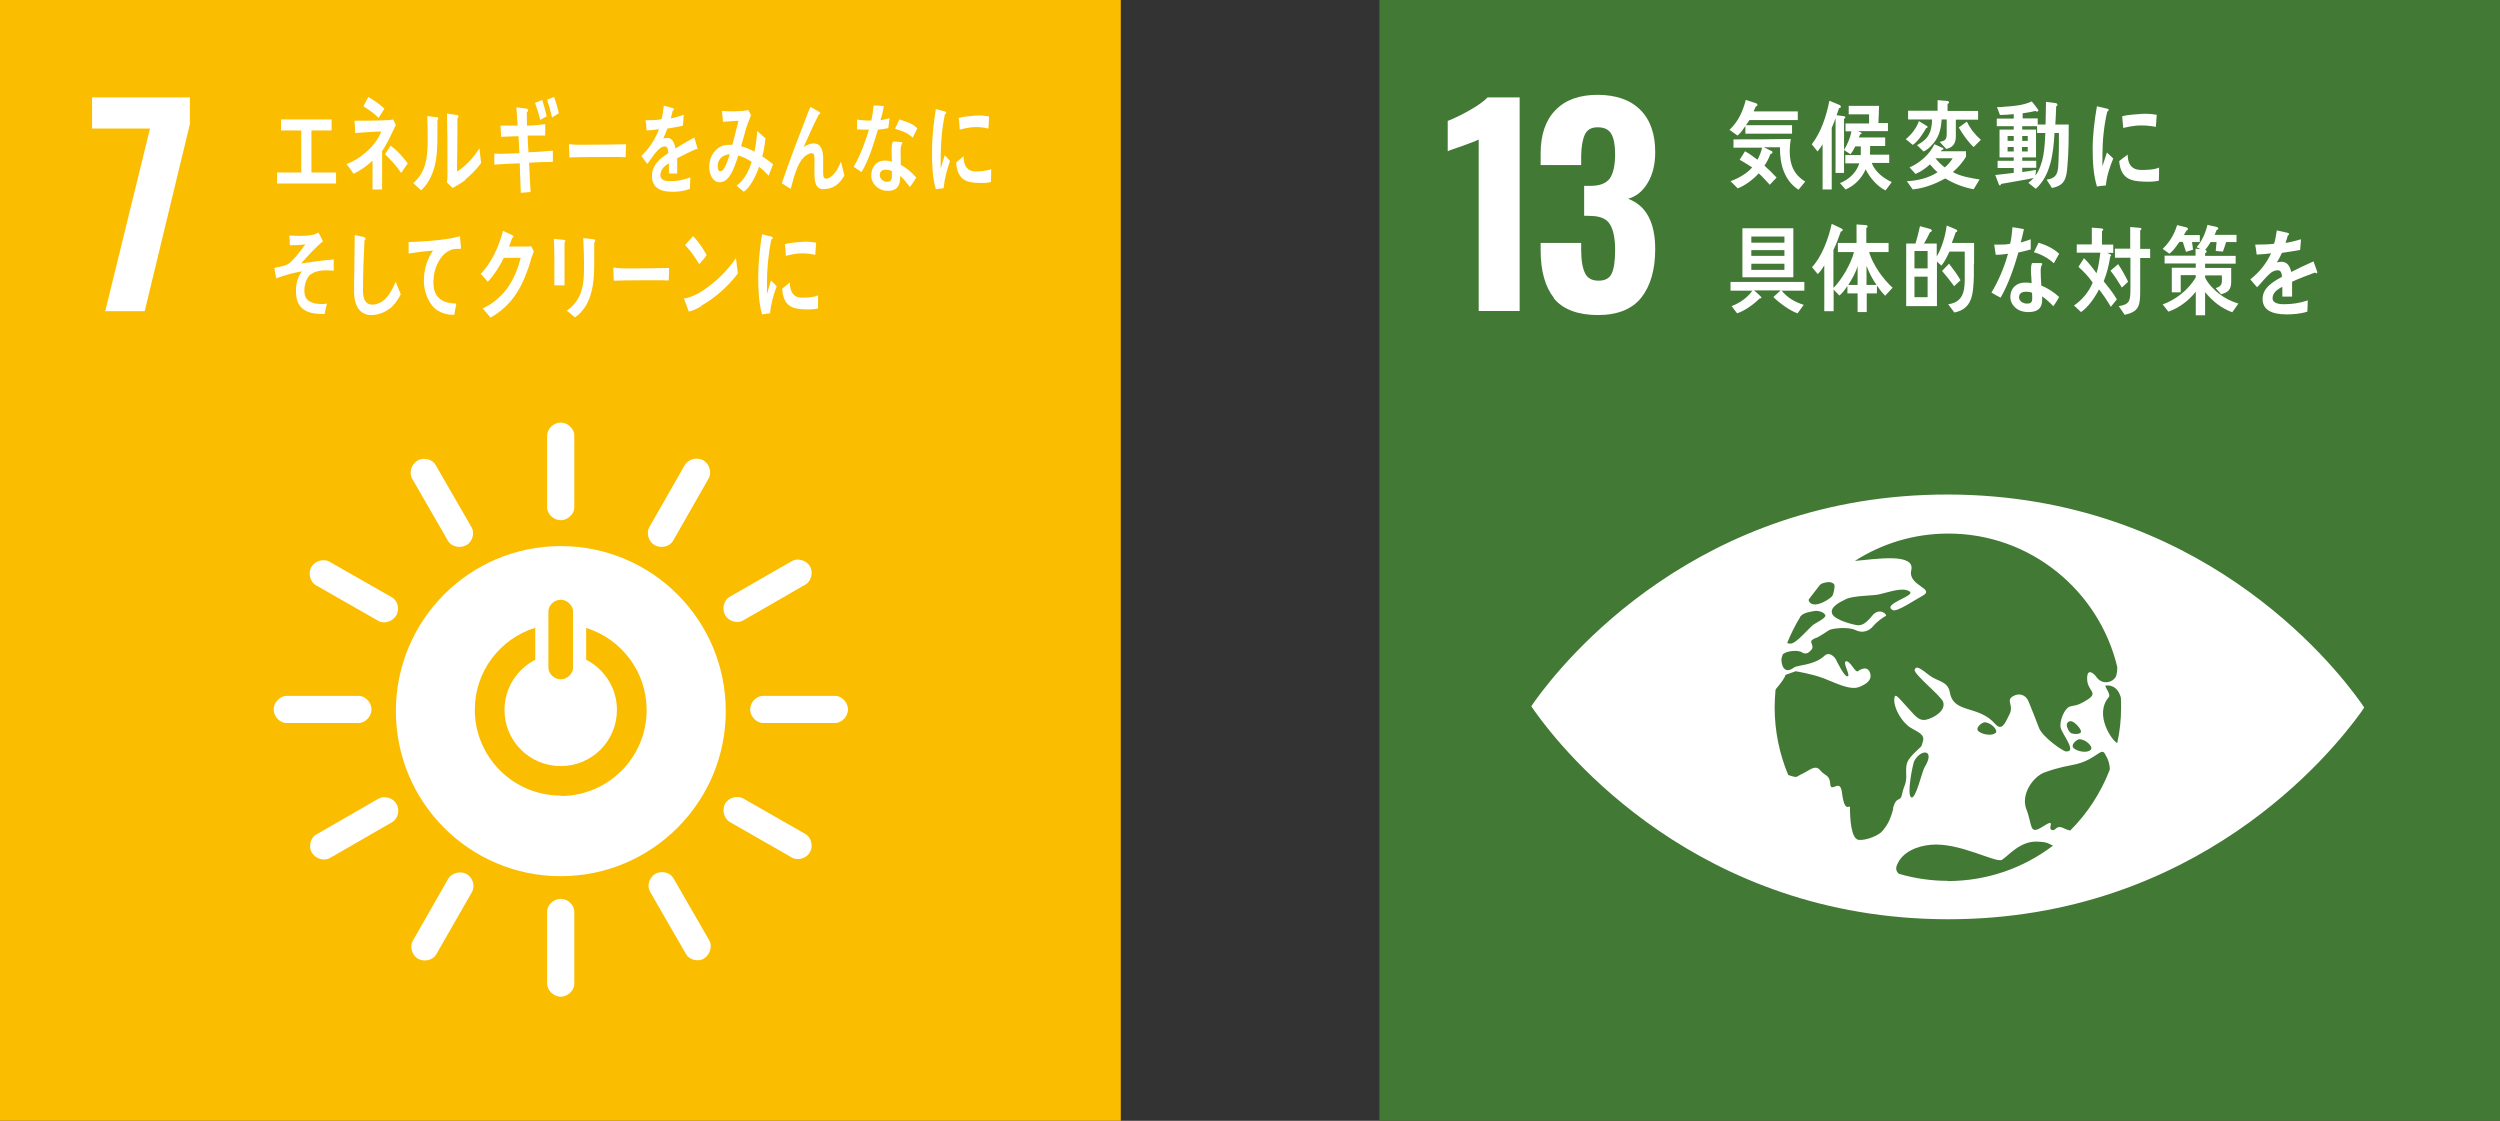
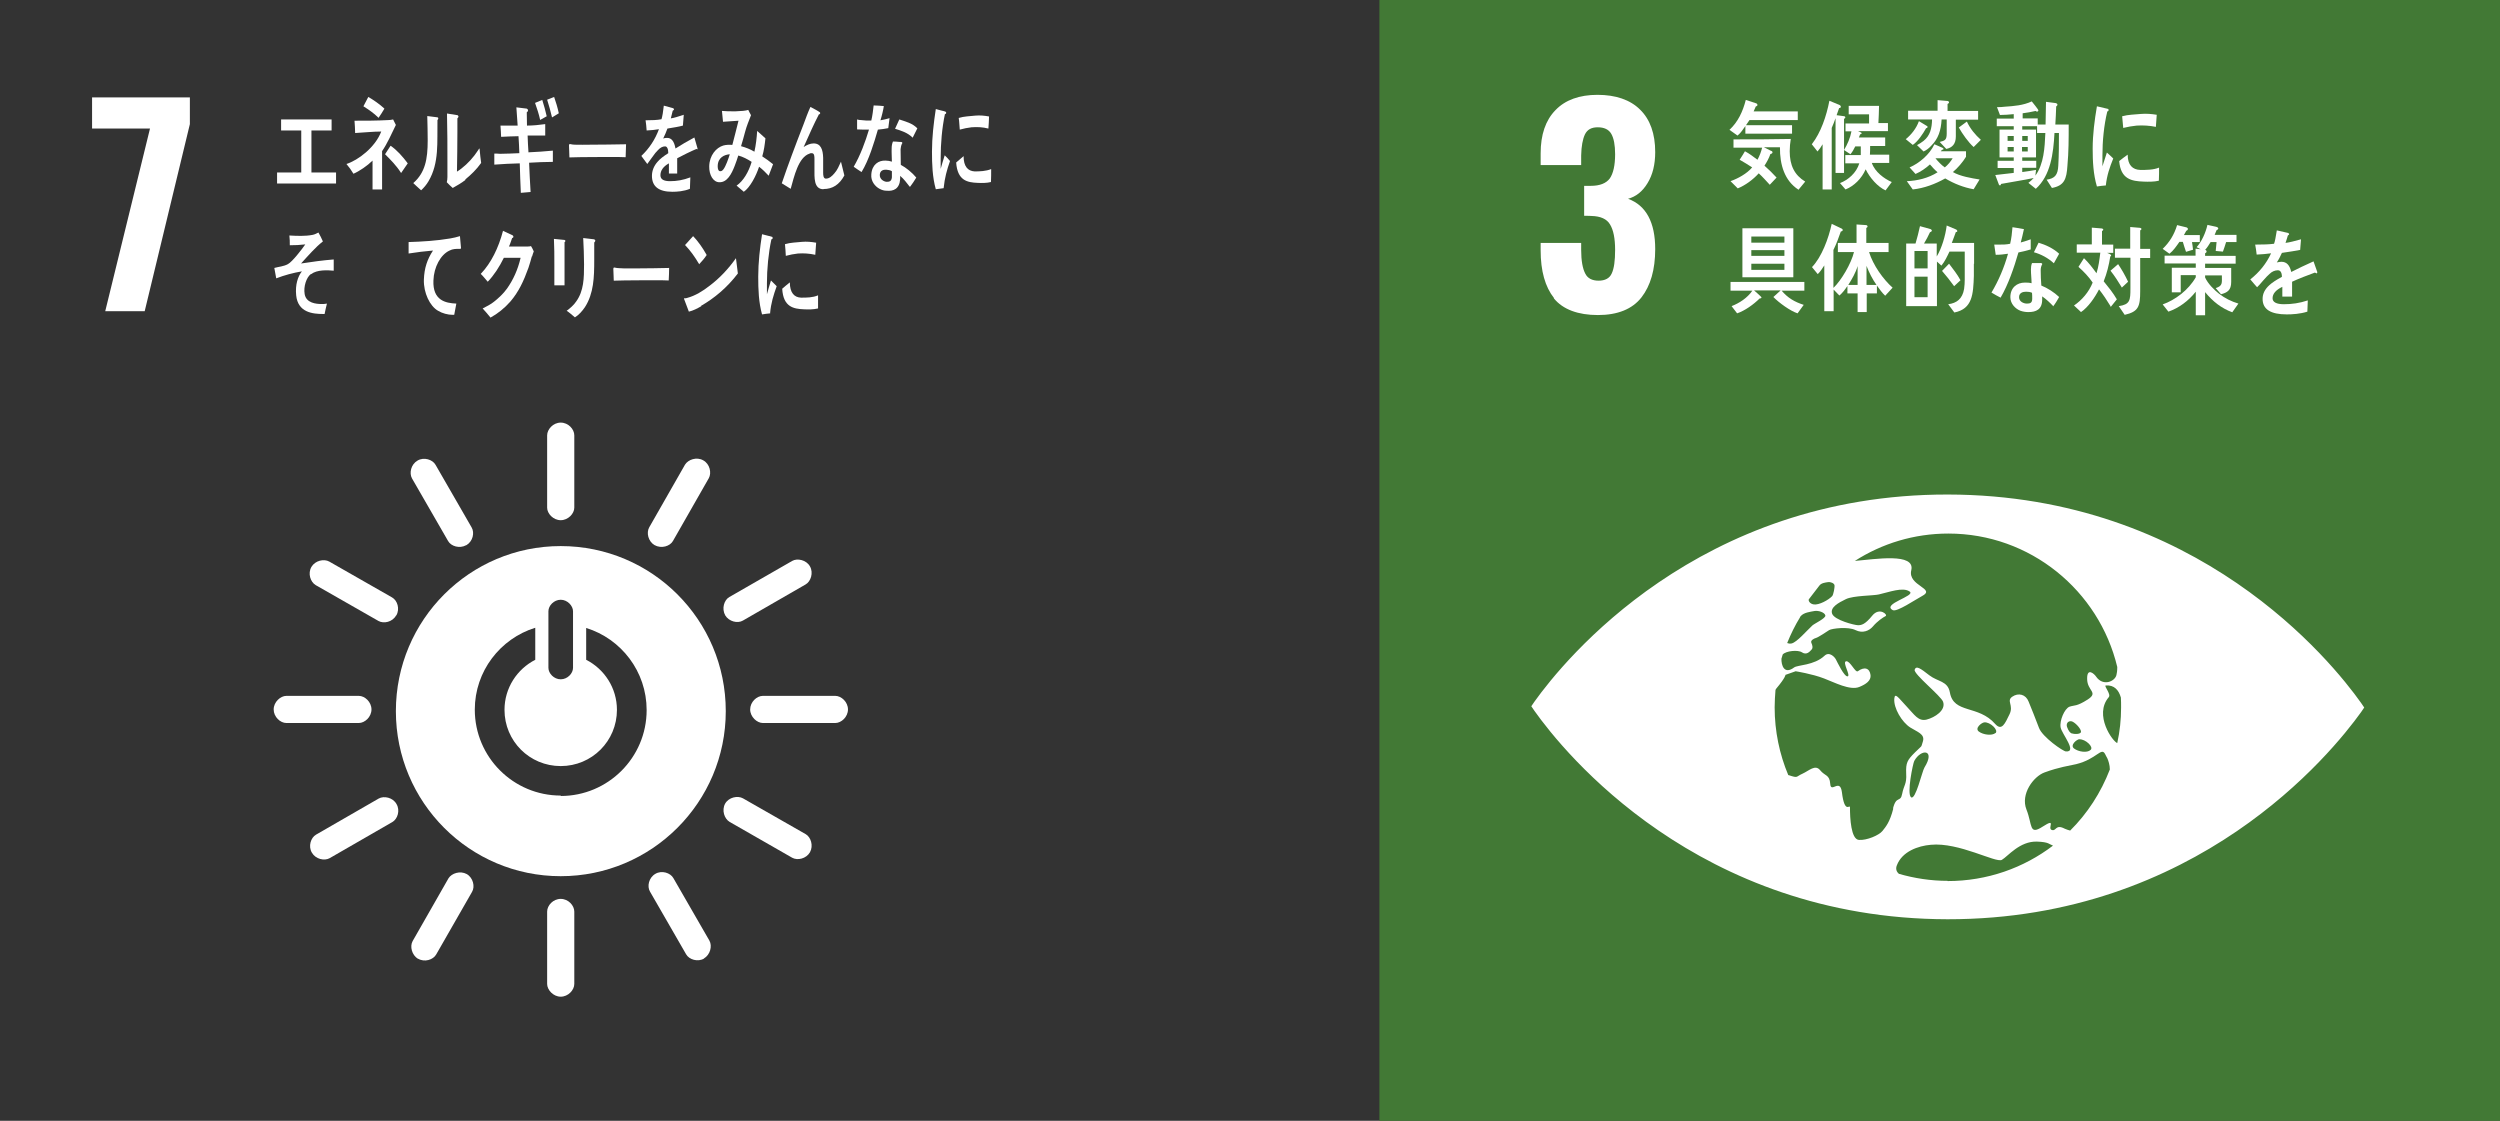
<svg xmlns="http://www.w3.org/2000/svg" id="b" data-name="レイヤー 2" width="117.84" height="52.83" viewBox="0 0 117.84 52.83">
  <rect x="0" y="0" width="117.84" height="52.83" fill="#333333" stroke="none" />
  <defs>
    <style>
      .d {
        fill: #fff;
      }

      .e {
        fill: #427935;
      }

      .f {
        fill: #fabd00;
      }
    </style>
  </defs>
  <g id="c" data-name="製作中">
    <g>
      <g>
-         <rect class="f" width="52.83" height="52.83" />
        <polygon class="d" points="7.07 6.06 4.34 6.06 4.34 4.59 8.95 4.59 8.95 5.85 6.82 14.67 4.96 14.67 7.07 6.06" />
        <path class="d" d="m26.43,25.74c-4.29,0-7.77,3.48-7.77,7.78s3.48,7.78,7.77,7.78,7.78-3.48,7.78-7.78-3.48-7.78-7.78-7.78m-.58,3.07c0-.26.26-.54.58-.54s.58.29.58.54v2.67c0,.26-.26.54-.58.54s-.58-.28-.58-.54v-2.67Zm.58,8.69c-2.23,0-4.05-1.81-4.05-4.05,0-1.81,1.2-3.35,2.85-3.86v1.51c-.86.44-1.45,1.33-1.45,2.36,0,1.47,1.18,2.65,2.65,2.65s2.65-1.18,2.65-2.65c0-1.03-.59-1.92-1.45-2.36v-1.5c1.65.51,2.85,2.05,2.85,3.87,0,2.24-1.82,4.05-4.05,4.05" />
        <path class="d" d="m17.51,33.44c0-.35-.31-.64-.6-.64h-3.41c-.28,0-.6.29-.6.64s.31.64.6.64h3.41c.29,0,.6-.29.6-.64" />
        <path class="d" d="m39.97,33.44c0-.35-.31-.64-.6-.64h-3.41c-.29,0-.6.29-.6.64s.32.64.6.64h3.41c.29,0,.6-.29.6-.64" />
        <path class="d" d="m26.43,46.98c.35,0,.64-.31.64-.6v-3.41c0-.29-.28-.6-.64-.6s-.64.31-.64.6v3.41c0,.28.29.6.64.6" />
        <path class="d" d="m38.18,40.17c.17-.31.04-.71-.2-.85l-2.96-1.69c-.25-.14-.67-.05-.84.25-.17.31-.04.71.21.86l2.95,1.69c.25.14.66.05.84-.26" />
        <path class="d" d="m19.71,45.19c.3.18.71.05.85-.2l1.69-2.95c.15-.25.05-.67-.25-.84-.31-.17-.71-.04-.86.2l-1.69,2.96c-.14.25-.04.66.26.84" />
        <path class="d" d="m33.18,45.18c.3-.18.4-.59.26-.84l-1.7-2.95c-.14-.25-.55-.38-.85-.2-.31.18-.4.59-.25.84l1.7,2.95c.14.25.55.38.85.2" />
        <path class="d" d="m14.7,40.19c.18.31.59.4.84.26l2.95-1.7c.25-.14.38-.55.2-.85-.17-.31-.59-.4-.84-.26l-2.95,1.7c-.25.14-.38.55-.2.85" />
        <path class="d" d="m26.43,24.52c.35,0,.64-.31.64-.59v-3.41c0-.29-.28-.6-.64-.6s-.64.32-.64.6v3.41c0,.28.29.59.64.59" />
        <path class="d" d="m18.68,29.01c.18-.31.05-.71-.2-.85l-2.96-1.69c-.25-.14-.66-.05-.84.25-.18.31-.05.71.2.86l2.96,1.69c.25.14.66.05.83-.26" />
        <path class="d" d="m30.87,25.7c.3.17.71.05.85-.2l1.69-2.96c.14-.25.05-.67-.26-.84-.31-.18-.71-.04-.86.2l-1.69,2.96c-.14.25-.05.66.26.84" />
        <path class="d" d="m21.98,25.7c.31-.18.4-.59.25-.84l-1.7-2.95c-.14-.25-.55-.38-.85-.2-.31.18-.4.59-.26.84l1.7,2.95c.14.25.54.37.85.2" />
        <path class="d" d="m34.18,29c.18.3.59.4.84.25l2.95-1.7c.25-.14.38-.55.21-.85-.17-.31-.6-.4-.84-.26l-2.96,1.7c-.25.14-.37.55-.2.85" />
        <polygon class="d" points="13.06 8.65 13.06 8.13 14.2 8.13 14.2 6.15 13.25 6.15 13.25 5.63 15.63 5.63 15.63 6.15 14.68 6.15 14.68 8.13 15.84 8.13 15.84 8.65 13.06 8.65" />
        <path class="d" d="m18.01,7.13v.55c0,.42,0,.83,0,1.25h-.45c0-.45,0-.9,0-1.36-.24.24-.62.5-.9.62-.1-.17-.21-.32-.33-.46.56-.18,1.36-.79,1.64-1.53-.41,0-.82.05-1.23.07,0-.2-.02-.39-.03-.58.53,0,1.06,0,1.59-.03.07,0,.15-.01.23-.03l.13.26c-.21.43-.4.87-.66,1.25m-.16-1.59c-.22-.22-.46-.38-.71-.54.08-.15.15-.29.23-.44.26.15.52.33.76.55-.09.15-.18.3-.28.44m1.07,2.6c-.22-.35-.49-.62-.76-.89l.26-.4c.29.19.58.52.81.83l-.31.45Z" />
        <path class="d" d="m20.62,5.65c-.02,1.05.09,2.02-.42,2.89-.1.17-.22.31-.35.43-.11-.1-.29-.26-.37-.34.56-.49.68-1.12.68-2.01,0-.38-.01-.77-.02-1.15l.48.06s.04.01.04.05c0,.03-.02.06-.04.08m1.32,2.82c-.19.15-.39.26-.6.38-.1-.09-.19-.17-.28-.27.02-.08.03-.16.03-.25v-.62c0-.79,0-1.58-.02-2.37l.5.08s.04.03.04.06c0,.04-.03.07-.05.09,0,.22,0,.43,0,.65,0,.62-.01,1.25-.02,1.86.28-.17.6-.47.82-.76.07-.09.14-.2.21-.3,0,0,.01-.03.02-.03.02,0,.02.05.02.06.02.21.04.42.07.62-.22.31-.48.56-.75.78" />
        <path class="d" d="m24.94,7.67c.02.46.04.92.07,1.38-.15.02-.31.02-.46.04-.02-.47-.04-.93-.05-1.39-.41.01-.8.03-1.2.06,0-.17,0-.35,0-.52.09,0,.18,0,.27.01.3,0,.61-.02.91-.03-.01-.27-.02-.53-.04-.8-.27,0-.54.02-.82.03,0-.17-.02-.35-.03-.53.27,0,.54,0,.81,0-.02-.29-.04-.57-.06-.86l.49.06s.06.03.06.08c0,.04-.03.08-.06.09,0,.21.01.42.01.63.29,0,.57-.03.86-.07,0,.18,0,.36,0,.54-.28,0-.56,0-.83,0,.01.26.02.53.04.79.38-.02.77-.04,1.15-.08,0,.18,0,.36,0,.53-.37,0-.75.02-1.12.04m.52-2.02c-.06-.28-.15-.54-.24-.8l.34-.14c.08.25.15.51.21.77l-.32.18Zm.56-.12c-.07-.28-.14-.56-.23-.83l.33-.13c.09.26.16.49.22.77l-.31.19Z" />
        <path class="d" d="m29.48,7.41c-.22-.01-.39-.01-.57-.01-.2,0-1.59,0-2.07.02,0-.19-.02-.42-.02-.56,0-.07.03-.07.05-.07.06.02.19.03.22.03.23.01.48,0,.75,0,.56,0,1.05-.01,1.67-.02-.01.18-.01.42-.02.61" />
        <path class="d" d="m32.88,7.04s-.03,0-.05-.02c-.24.1-.69.32-.91.44v.72h-.39c0-.07,0-.14,0-.22v-.26c-.27.15-.4.34-.4.56,0,.19.15.28.45.28.32,0,.62-.05.96-.18l-.02.54c-.29.12-.61.14-.83.14-.64,0-.96-.25-.96-.75,0-.24.09-.47.27-.67.11-.13.28-.26.5-.4,0-.21-.06-.32-.15-.32-.12,0-.23.06-.34.18-.07.07-.16.17-.26.32-.12.16-.2.28-.24.33-.06-.08-.15-.21-.28-.38.37-.35.65-.77.83-1.26-.17.03-.37.05-.58.06-.01-.18-.03-.34-.05-.48.3,0,.56-.01.75-.05.04-.13.08-.35.11-.64l.44.12s.04.03.04.05c0,.03-.02.05-.06.07-.02.08-.05.2-.09.36.15-.02.37-.09.61-.17l-.04.51c-.18.05-.42.09-.73.14-.05.14-.12.31-.2.47.08-.03.15-.03.19-.03.2,0,.33.16.39.5.26-.17.56-.34.89-.52l.15.52s0,.06-.04.06" />
        <path class="d" d="m36.23,8.28c-.14-.15-.29-.3-.45-.42-.14.43-.42.97-.72,1.18l-.34-.29c.32-.22.57-.65.71-1.12-.2-.13-.41-.24-.63-.3-.05.17-.11.33-.17.49-.15.39-.36.78-.72.77-.29,0-.49-.34-.48-.75.01-.52.33-.88.66-.98.14-.04.29-.04.43-.03.08-.33.21-.79.29-1.14l-.73.05-.05-.51h.04c.25.03.98.03,1.2-.05.04.09.09.17.13.25-.11.29-.2.49-.28.79-.06.22-.12.45-.19.67.22.06.43.14.63.26.07-.31.11-.65.13-.98.13.12.26.23.39.35-.03.29-.07.58-.15.85.17.11.34.23.51.37-.07.18-.14.37-.21.55m-2.4-.45c0,.12.03.23.12.23.07,0,.1-.03.15-.09.11-.14.24-.51.3-.71-.25.02-.57.15-.57.57" />
        <path class="d" d="m38.82,8.92c-.47,0-.43-.55-.43-.99v-.43c0-.13,0-.28-.13-.28-.04,0-.07,0-.1.02-.53.17-.73,1.09-.89,1.66-.14-.09-.28-.17-.42-.26.15-.45.31-.88.47-1.32.18-.49.37-.98.56-1.47.1-.27.2-.55.32-.81.13.07.33.17.44.25.01.01.02.02.02.04,0,.04-.03.06-.06.06-.24.46-.45.94-.66,1.41-.02.05-.04.09-.06.13.14-.09.3-.17.47-.17.34,0,.44.29.45.68,0,.24,0,.47,0,.7,0,.12.01.28.13.28.16,0,.29-.12.4-.25.15-.17.21-.34.31-.55.05.22.11.43.16.65-.24.44-.56.64-.98.64" />
        <path class="d" d="m41.87,6.04c-.17.03-.32.06-.49.07-.18.62-.42,1.43-.77,2-.12-.08-.25-.16-.37-.25.31-.53.55-1.18.72-1.75-.18,0-.39,0-.56-.01,0-.16,0-.31,0-.47.06.02.12.03.19.03.16.02.31.03.48.02.06-.26.08-.45.11-.71.18,0,.35.02.48.03-.02.16-.1.49-.16.67.14-.02.28-.06.43-.1-.02.15-.04.31-.06.47m1.01,2.76c-.14-.18-.28-.37-.45-.51,0,.05,0,.1,0,.15-.03.47-.32.58-.64.55-.11,0-.22-.03-.33-.09-.21-.11-.42-.36-.39-.68.03-.46.34-.67.68-.65.1,0,.2.02.29.05,0-.22-.02-.43-.01-.64,0-.11.02-.21.06-.31.11,0,.21.01.32.02.02,0,.12-.01.12.04,0,0,0,.01,0,.02-.05.08-.07.18-.08.28,0,.24.01.49.01.74.25.13.54.37.73.6-.09.15-.19.3-.29.43m-.86-.73c-.08-.05-.16-.06-.25-.07-.13-.01-.31.02-.32.24-.01.21.19.32.32.33.13,0,.23-.02.25-.21,0-.1,0-.19,0-.29m.98-1.58c-.24-.24-.54-.33-.83-.42l.2-.44c.29.1.61.17.85.42l-.22.44Z" />
-         <path class="d" d="m18.37,14.54c-.26.21-.58.31-.88.31-.47,0-.77-.36-.8-1.01,0-.08,0-.17,0-.26,0-.24,0-.49.01-.74,0-.59.02-1.18.02-1.76.11.02.21.04.32.07.04,0,.09.01.13.03.03.01.06.03.06.07s-.03.07-.05.08c-.04.79-.07,1.59-.07,2.38,0,.4.13.65.44.65.14,0,.29-.05.43-.13.3-.18.51-.56.67-.95l.24.59c-.12.25-.32.52-.51.68" />
        <path class="d" d="m21.68,11.73s-.03,0-.04,0c-.15,0-.3,0-.45.08-.42.19-.74.78-.76,1.41-.04.94.57,1.07,1.08,1.09-.03.17-.07.36-.1.53-.02,0-.05,0-.07,0-.23,0-.49-.07-.69-.19-.39-.22-.69-.85-.67-1.47.02-.55.16-.96.43-1.37-.38.03-.77.08-1.15.14,0-.18,0-.36,0-.54.65-.02,1.31-.06,1.96-.17.16-.03.31-.06.46-.11.01.07.05.52.05.56,0,.04-.03.04-.05.04" />
        <path class="d" d="m25.07,12.08c-.05.18-.1.37-.16.54-.23.64-.46,1.13-.85,1.59-.28.32-.61.58-.94.76-.12-.15-.24-.29-.37-.43.19-.1.38-.19.55-.33.21-.17.42-.36.6-.61.29-.41.51-.89.64-1.45h-.79c-.21.43-.47.83-.76,1.13-.11-.12-.21-.26-.33-.37.49-.51.84-1.23,1.05-2.03l.45.21s.04.03.04.07c0,.04-.04.06-.06.06-.05.13-.09.28-.15.4.29,0,.57,0,.86,0,.06,0,.12,0,.18-.02.05.08.09.16.13.25-.03.08-.06.16-.08.24" />
        <path class="d" d="m26.61,11.43v.19c0,.61,0,1.22,0,1.83h-.48c0-.11,0-.23,0-.33v-.67c0-.4,0-.8-.02-1.19l.5.05s.04.02.04.04c0,.04-.03.07-.06.09m1.42,0c0,.27,0,.55,0,.82,0,.8-.02,1.57-.44,2.22-.13.19-.28.36-.47.48-.12-.1-.26-.23-.39-.31.15-.11.33-.26.45-.44.36-.5.37-1.1.37-1.75,0-.42-.02-.83-.04-1.24l.51.06s.06.02.06.06-.03.07-.05.09" />
        <path class="d" d="m31.51,13.22c-.21-.01-.39-.01-.56-.01-.2,0-1.55,0-2.02.02,0-.18-.02-.41-.02-.55,0-.07.03-.07.05-.07.07.02.19.03.22.03.23.02.68.01.95.01.55,0,.8-.01,1.41-.02,0,.18-.01.41-.02.59" />
        <path class="d" d="m33.06,14.43c-.19.11-.38.21-.59.26-.02-.06-.23-.61-.23-.61,0-.02.01-.02.02-.02.05,0,.1,0,.14-.02.37-.1.73-.32,1.06-.58.45-.34.87-.78,1.23-1.29.03.24.06.48.09.72-.51.67-1.1,1.16-1.74,1.53m-.08-1.96c-.2-.34-.41-.64-.67-.91.13-.14.25-.28.38-.42.24.25.45.55.64.89-.11.17-.23.3-.36.44" />
        <path class="d" d="m36.31,14.77c-.13.01-.26.03-.39.05-.16-.57-.18-1.18-.18-1.78,0-.67.08-1.35.18-2l.31.08s.11.02.15.04c.02,0,.04.02.04.06s-.03.06-.06.06c-.14.66-.21,1.4-.21,2.08,0,.17,0,.34,0,.51.06-.21.12-.43.19-.65.09.09.18.18.27.27-.15.42-.27.8-.31,1.27m2.25-.22c-.2.05-.45.05-.65.04-.5-.02-.98-.11-1.03-.97.12-.1.24-.21.36-.3,0,.49.21.71.53.72.26,0,.55,0,.8-.11,0,.2,0,.41,0,.62m-.13-2.53c-.28-.06-.54-.08-.82-.06-.19.02-.38.06-.57.11-.01-.17-.02-.38-.04-.55.26-.08.53-.08.8-.11.22-.02.44,0,.67.04-.01.19-.03.38-.04.56" />
        <path class="d" d="m44.48,8.87c-.12.02-.25.03-.37.05-.16-.57-.18-1.18-.18-1.78,0-.67.08-1.34.18-2l.3.08s.11.02.15.04c.02.01.04.03.04.06s-.03.06-.06.06c-.14.66-.2,1.4-.2,2.07,0,.17,0,.34,0,.51.06-.21.12-.43.19-.64.09.09.18.18.25.27-.15.42-.25.8-.3,1.27m2.23-.28c-.19.05-.44.05-.63.04-.49-.02-.95-.11-1.01-.96.12-.1.23-.2.35-.3,0,.49.2.7.52.72.25,0,.53-.01.78-.11,0,.2,0,.41-.01.61m-.12-2.52c-.27-.07-.53-.08-.8-.06-.18.02-.37.06-.55.11-.02-.17-.02-.38-.05-.55.26-.08.52-.08.78-.11.22-.02.43,0,.65.04,0,.19-.02.38-.03.56" />
        <path class="d" d="m14.65,12.92c-.21.16-.35.59-.29.94.07.43.55.47.8.47.08,0,.16,0,.25-.02-.04.17-.08.33-.11.49h-.07c-.49,0-1.19-.07-1.27-.88-.05-.5.08-.89.27-1.13-.41.07-.82.18-1.21.33-.03-.16-.06-.33-.09-.49.21-.06.44-.07.64-.18.21-.11.66-.7.82-.93-.24.03-.49.04-.73.04,0-.15,0-.31-.02-.46.36.02.74.04,1.1-.03.1-.02.19-.07.27-.11.08.14.15.28.21.42-.36.28-.71.69-1.03,1.04.51-.08,1.03-.15,1.54-.19,0,.17,0,.35,0,.53-.3-.03-.79-.05-1.06.16" />
      </g>
      <g>
        <rect class="e" x="65.02" width="52.83" height="52.83" />
-         <path class="d" d="m69.69,6.58c-.09.05-.35.15-.79.31-.35.12-.57.19-.66.24v-1.43c.28-.11.62-.27,1.03-.5.4-.23.68-.43.85-.61h1.51v10.07h-1.93V6.58Z" />
        <path class="d" d="m73.25,14.05c-.42-.53-.63-1.28-.63-2.25v-.35h1.91v.33c0,.51.07.88.19,1.11.11.23.33.34.63.34s.52-.11.62-.34c.11-.23.16-.6.16-1.11,0-.54-.08-.94-.24-1.2-.15-.26-.45-.39-.87-.4-.02,0-.14-.01-.35-.01v-1.41h.31c.43,0,.73-.12.9-.35.16-.23.25-.61.25-1.14,0-.43-.06-.75-.18-.96-.12-.21-.34-.31-.64-.31s-.49.11-.6.33c-.11.23-.17.56-.18,1v.45h-1.91v-.55c0-.88.23-1.56.7-2.04.46-.48,1.13-.72,1.98-.72s1.54.23,2.01.7c.47.46.71,1.13.71,2,0,.58-.12,1.07-.36,1.46-.24.4-.55.64-.92.74.85.31,1.28,1.11,1.28,2.37,0,.97-.22,1.73-.65,2.28-.43.55-1.12.83-2.05.83s-1.65-.26-2.08-.79" />
        <path class="d" d="m111.29,33.13c-1.39-1.96-7.71-9.8-19.47-9.82-11.76-.02-18.09,7.8-19.49,9.76-.06.08-.11.16-.15.22.04.06.09.13.15.22,1.39,1.96,7.71,9.8,19.47,9.82,11.75.01,18.09-7.81,19.49-9.76.06-.08.11-.16.15-.22-.04-.06-.09-.13-.15-.22m-26.03-4.88c.11-.15.46-.6.5-.65.09-.12.27-.14.4-.16.13-.02.29.05.31.14.02.09-.05.46-.11.52-.17.18-.62.43-.87.39-.19-.03-.26-.18-.23-.24m-.42.84s.04-.04.04-.05c.15-.17.44-.2.65-.24.2-.03.48.07.51.21.03.13-.51.38-.61.47-.28.26-.73.79-.98.85-.09.02-.16,0-.21-.02.17-.42.37-.83.61-1.22m4.39,9.03c-.16.63-.35.85-.51,1.05-.16.2-.74.45-1.11.42-.37-.03-.42-1.02-.42-1.53,0-.18-.25.35-.38-.72-.09-.68-.52.07-.55-.39-.03-.45-.25-.36-.48-.65-.23-.28-.52.03-.83.17-.32.14-.19.22-.64.07-.01,0-.02,0-.03-.01-.41-.98-.64-2.06-.64-3.19,0-.28.02-.55.04-.82.01-.03.03-.05.05-.08.43-.51.42-.63.42-.63l.48-.17s.77.12,1.34.34c.48.18,1.22.58,1.66.4.32-.13.56-.3.53-.56-.04-.33-.29-.41-.6-.18-.12.08-.36-.5-.55-.47-.2.03.23.68.07.71-.16.03-.49-.68-.55-.79-.05-.11-.31-.4-.54-.18-.49.46-1.27.43-1.43.55-.48.36-.61-.12-.6-.41.02-.06.04-.13.06-.2.15-.17.72-.23.91-.1.21.14.36-.03.44-.12.09-.08.05-.22,0-.33-.05-.11.11-.2.22-.23.11-.03.48-.28.62-.37.14-.08.9-.17,1.24,0,.34.17.65.03.82-.17.21-.25.48-.43.6-.49.12-.06-.29-.44-.63-.02-.34.42-.51.45-.67.45s-1.11-.24-1.22-.54c-.11-.3.3-.52.65-.69.35-.17,1.3-.16,1.55-.22.49-.11,1.13-.36,1.45-.14.32.21-1.34.59-.79.88.19.1,1.07-.5,1.37-.66.7-.36-.68-.48-.5-1.22.2-.84-1.71-.52-2.66-.44,1.28-.82,2.79-1.29,4.41-1.29,3.86,0,7.1,2.69,7.96,6.29,0,.18-.02.31-.04.38-.07.3-.63.55-.96.07-.08-.12-.43-.45-.42.11,0,.57.55.63.03.97-.53.34-.62.26-.86.34-.24.09-.48.67-.42.98.06.31.8,1.17.25,1.13-.13,0-1.11-.68-1.27-1.11-.17-.45-.35-.9-.49-1.24-.13-.34-.48-.43-.77-.23-.29.2.08.4-.13.83-.21.43-.36.8-.67.46-.8-.92-1.96-.47-2.14-1.49-.1-.55-.57-.5-.97-.81-.4-.31-.62-.48-.69-.26-.06.2,1.25,1.24,1.34,1.51.14.4-.39.74-.78.84-.39.09-.56-.22-.94-.62-.38-.4-.55-.68-.58-.37-.04.45.36,1.11.75,1.36.33.21.7.31.6.65-.11.34,0,.15-.37.52-.37.37-.44.49-.42,1,.03.51-.11.54-.19.96-.08.43-.27.06-.43.68m8.79-3.25c.27-.02.69.36.52.5-.16.15-.57.09-.78-.07-.2-.16.13-.43.26-.44m-.35-.26c-.09-.03-.17-.12-.24-.32-.06-.2.11-.32.27-.24.17.09.39.34.39.47s-.33.12-.42.08m-3.61-.02c-.16.14-.58.09-.79-.07-.2-.16.14-.42.26-.43.27-.03.69.36.53.51m-3.35,1.62c-.11.18-.42,1.56-.63,1.4-.21-.16.09-1.6.15-1.71.32-.59,1.02-.56.48.31m1.1,5.34c-.8,0-1.57-.12-2.3-.33-.11-.09-.17-.23-.1-.4.25-.66,1.01-.92,1.6-.97,1.33-.13,3.07.87,3.35.71.28-.16.84-.89,1.66-.86.56.02.56.12.75.19-1.38,1.05-3.1,1.67-4.97,1.67m5.78-2.38c-.08-.02-.17-.05-.26-.09-.44-.23-.39.14-.61.06-.22-.08.25-.59-.42-.16-.66.43-.48-.07-.77-.8-.29-.73.33-1.56.85-1.75.71-.26,1.15-.31,1.49-.39.98-.24,1.19-.83,1.37-.47.03.07.07.13.1.19.05.11.12.32.12.53-.42,1.09-1.06,2.08-1.88,2.89m2.24-4.13c-.22-.06-1.13-1.33-.41-2.17.12-.14-.25-.54-.14-.55.4-.03.61.22.71.57.01.16.01.31.01.47,0,.57-.06,1.13-.18,1.67" />
        <path class="d" d="m82.47,5.65c-.05.08-.11.17-.17.25h2.17s0,.4,0,.4h-2.2v-.36c-.11.16-.22.33-.37.45l-.38-.27c.4-.37.63-.86.77-1.41l.49.16s.06.02.06.08c0,.04-.05.06-.08.07-.03.08-.07.15-.1.23h2.08v.41h-2.28Zm2.3,3.29c-.65-.42-.88-1.17-.87-2h-.76s.34.17.34.17c.02,0,.07.03.07.07,0,.05-.07.08-.1.08-.07.2-.17.38-.28.55.2.18.39.36.57.56l-.32.34c-.17-.18-.34-.38-.52-.54-.27.3-.64.57-.99.71l-.34-.34c.34-.12.77-.35,1.02-.65-.19-.12-.39-.25-.59-.36.09-.13.17-.27.25-.4.21.11.4.26.59.4.1-.18.17-.37.22-.57h-1.35s0-.39,0-.39c.9,0,1.8,0,2.7-.02-.03.19-.05.38-.05.58,0,.66.22,1.12.73,1.43l-.33.4Z" />
        <path class="d" d="m86.92,5.6v2.55h-.4v-2.58c-.06.16-.11.31-.18.46v2.9h-.43v-2.13c-.07.12-.15.24-.24.34l-.27-.34c.43-.55.69-1.33.83-2.05l.48.2s.06.03.06.08c0,.05-.05.07-.08.06l-.12.34.37.05s.04.02.04.05c0,.04-.03.06-.06.07m1.97,3.38c-.38-.17-.75-.59-.95-1-.19.44-.55.79-.95.95l-.26-.3c.39-.15.77-.48.91-.93h-.66v-.39h.73c0-.1,0-.2,0-.3v-.11h-.26c-.07.14-.14.27-.23.37l-.3-.2c.16-.27.29-.56.35-.88h-.28v-.37h1.11v-.43s-.96,0-.96,0v-.4h1.43c0,.27-.02.54-.03.81h.45v.38h-1.41l.15.07s.02.02.02.03c0,.04-.05.05-.07.05l-.06.15h1.24v.4h-.71c0,.14,0,.28-.01.41h.91v.39h-.82c.14.42.59.75.94.9l-.29.39Z" />
        <path class="d" d="m90.79,6.04c-.15.27-.39.63-.63.79l-.33-.27c.26-.21.5-.51.62-.85l.38.23s.03.02.03.04c0,.04-.05.07-.08.06m2.25,2.88c-.46-.08-.92-.26-1.34-.51-.48.27-.99.46-1.53.52l-.28-.39c.49-.02,1.01-.14,1.45-.42-.13-.11-.25-.24-.36-.37-.21.19-.43.34-.68.45l-.28-.31c.45-.19.94-.6,1.17-1.09l.39.17s.04.03.04.05c0,.04-.05.04-.07.04l-.06.07h1.19v.26c-.15.25-.4.54-.62.72.34.2.88.29,1.26.35l-.28.46Zm-.84-3.29c0,.26,0,.53,0,.8,0,.36-.17.53-.45.59l-.31-.33c.23-.06.33-.08.33-.39v-.67h-.24c-.03.51-.15.91-.5,1.25-.1.11-.22.2-.35.26l-.31-.3c.11-.06.21-.12.31-.2.31-.25.39-.59.4-1.01h-1.13v-.41h1.39v-.5l.48.04s.06.02.06.06c0,.04-.04.07-.07.08v.33h1.44v.41h-1.06Zm-.96,1.83c.13.16.28.32.44.43.14-.11.28-.28.37-.43h-.81Zm1.8-.53c-.25-.22-.53-.62-.7-.92l.38-.28c.16.34.39.62.66.86l-.34.34Z" />
        <path class="d" d="m97.45,7.81c-.04.64-.15.94-.73,1.05l-.25-.39c.38-.06.53-.21.55-.67.03-.51.03-1.02.03-1.53h-.21c-.05.96-.18,2-.88,2.63l-.35-.28c.09-.07.17-.14.25-.23-.51.11-1.02.18-1.54.28,0,.03-.02.07-.05.07-.02,0-.04-.02-.05-.04l-.17-.45c.29-.04.58-.06.87-.1v-.23h-.76v-.34h.76v-.16h-.67v-1.31h.67v-.16h-.8v-.36h.8v-.21c-.22.02-.43.04-.65.04l-.14-.37c.12,0,.25,0,.37-.02.43-.03.86-.06,1.27-.25.04.05.31.38.31.42,0,.04-.03.06-.06.06-.03,0-.05-.01-.07-.03-.2.05-.4.08-.61.11v.24h.71v.29h.37c.01-.36.01-.71.02-1.07l.46.06s.08.02.08.07c0,.04-.03.07-.06.09-.01.28-.02.57-.04.85h.63c0,.65,0,1.29-.06,1.94m-2.53-1.4h-.29v.23h.29v-.23Zm0,.52h-.29v.21h.29v-.21Zm.66-.52h-.26v.23h.26v-.23Zm0,.52h-.27v.21h.27v-.21Zm.44-.65v-.33h-.7v.16h.65v1.31h-.65v.16h.66v.33h-.66v.2c.22-.03.43-.06.65-.1l-.03.27c.4-.55.44-1.32.47-2.01h-.38Z" />
        <path class="d" d="m83.96,13.68c.31.37.63.55,1.06.69l-.29.4c-.34-.11-.88-.5-1.14-.77l.34-.31h-1.25s.35.3.35.33c0,.04-.06.05-.09.05-.28.28-.7.58-1.06.7l-.26-.34c.36-.14.74-.38.98-.73h-1.03v-.41h3.48v.41h-1.1Zm-1.83-2.92h2.4v2.31h-2.4v-2.31Zm1.98.39h-1.56v.29h1.56v-.29Zm0,.64h-1.56v.27h1.56v-.27Zm0,.64h-1.56v.29h1.56v-.29Z" />
        <path class="d" d="m88.87,13.95c-.15-.14-.28-.32-.4-.49v.37h-.48v.88h-.43v-.88h-.48v-.35c-.11.16-.23.33-.38.45l-.27-.28v1.02h-.44v-2.16c-.09.14-.19.3-.31.41l-.27-.33c.46-.48.78-1.35.93-2.04l.48.23s.04.03.04.06c0,.05-.06.07-.09.07-.1.29-.21.59-.35.87v1.79c.37-.35.84-1.15.97-1.69h-.76v-.43h.88v-.87l.46.03s.06.02.06.06-.04.07-.06.07v.71h1.05v.43h-.92c.19.62.67,1.29,1.11,1.68l-.35.38Zm-1.75-.52h.44v-.89c-.08.3-.28.64-.44.89m.86-.9v.9h.47c-.19-.27-.35-.58-.47-.9" />
        <path class="d" d="m93.04,12.43c0,.19,0,.39,0,.58-.03.85-.06,1.55-.92,1.72l-.29-.39c.4-.05.67-.25.75-.72.02-.15.03-.29.03-.44,0-.1,0-.21,0-.31,0-.34,0-.68,0-1.01h-.72c-.11.23-.22.47-.38.66l-.21-.19v2.1h-1.45v-2.95h.44c.08-.27.15-.54.21-.82l.5.14s.06.03.06.07c0,.04-.06.07-.09.08-.08.18-.18.36-.28.53h.6v.61c.24-.4.41-.98.47-1.46l.45.19s.05.04.05.07c0,.04-.04.05-.07.05-.07.17-.12.35-.19.51h1.05v.99Zm-2.18-.6h-.62v.82h.62v-.82Zm0,1.21h-.62v.97h.62v-.97Zm1.25.45c-.18-.25-.37-.49-.57-.72l.33-.34c.19.25.39.5.54.78l-.31.29Z" />
        <path class="d" d="m95.71,11.76c-.19.06-.38.1-.57.14-.2.7-.48,1.52-.84,2.13-.15-.07-.29-.16-.43-.24.33-.55.6-1.18.78-1.83-.19.03-.38.05-.58.05-.02-.16-.05-.32-.07-.48.07,0,.14,0,.21,0,.18,0,.36,0,.54-.04.06-.25.09-.52.11-.78.18.03.36.05.54.09-.05.21-.09.42-.15.63.16-.04.31-.1.47-.15,0,.16,0,.32,0,.48m1.07,2.68c-.16-.17-.34-.34-.53-.47,0,.05,0,.1,0,.15,0,.47-.29.59-.65.59-.13,0-.25-.02-.37-.06-.24-.09-.48-.33-.48-.64,0-.46.32-.69.68-.69.1,0,.21,0,.32.03,0-.21-.03-.42-.03-.64,0-.11.01-.21.05-.31h.34s.14-.02.14.04c0,0,0,.01,0,.02-.05.08-.07.18-.07.28,0,.24.01.48.03.72.28.11.61.32.84.54-.09.16-.18.31-.29.45m-.99-.65c-.09-.04-.18-.05-.28-.05-.15,0-.33.05-.33.26s.22.3.37.3.25-.03.25-.23c0-.1,0-.19-.01-.29m1.03-1.38c-.27-.25-.61-.43-.94-.52l.22-.45c.33.1.69.26.97.52l-.25.45Z" />
        <path class="d" d="m99.48,14.43c-.17-.28-.35-.55-.54-.79-.2.39-.51.84-.85,1.07l-.33-.31c.37-.25.7-.63.88-1.08-.19-.28-.43-.53-.67-.74l.26-.41c.22.21.41.46.59.71.1-.31.14-.64.18-.97h-1.11v-.39h.71v-.79l.48.04s.06.02.06.05c0,.04-.04.06-.06.07v.64h.53v.39h-.29s.19.06.19.12c0,.03-.02.04-.04.05-.06.39-.16.8-.31,1.17.22.27.44.54.62.85l-.29.36Zm.54-.87c-.17-.28-.34-.55-.54-.8l.36-.31c.18.27.34.55.47.83l-.3.28Zm.86-1.41v1.57c0,.73-.08.97-.73,1.12l-.28-.41c.53-.08.55-.27.55-.84v-1.44h-.73v-.43h.72v-1.02l.47.04s.06.02.06.05c0,.04-.04.06-.06.07v.87h.47v.43h-.47Z" />
        <path class="d" d="m105.22,14.72c-.51-.19-.91-.5-1.28-.95v1.09h-.44v-1.11c-.35.44-.8.77-1.29.94l-.27-.34c.59-.21,1.21-.67,1.56-1.28v-.1h-.71v.81h-.42v-1.16h1.13v-.2h-1.47v-.37h1.46v-.33l.24.03-.19-.1c.24-.26.43-.69.51-1.05l.41.09s.1.02.1.08c0,.04-.05.07-.08.08-.03.07-.06.15-.09.22h1.03v.34h-.49c-.05.15-.09.3-.15.45l-.34-.03.04-.42h-.28c-.08.13-.16.26-.26.37.03,0,.07.03.07.08,0,.04-.05.07-.07.08v.12h1.44v.37h-1.44v.2h1.23v.66c0,.39-.18.5-.48.58l-.25-.29c.34-.11.29-.24.29-.6h-.79v.1c.13.29.42.58.65.76.28.22.59.37.92.47l-.29.41Zm-1.9-3.32c.02.12.04.25.05.37-.11.03-.22.07-.33.1-.06-.16-.1-.31-.15-.47h-.16c-.14.2-.29.42-.47.56l-.32-.23c.32-.31.54-.66.68-1.12l.45.11s.06.03.06.07c0,.05-.05.08-.08.09-.04.07-.07.14-.11.2h.75v.33h-.37Z" />
        <path class="d" d="m109.17,12.87s-.04-.01-.06-.02c-.28.1-.82.31-1.07.43v.7h-.46c0-.07,0-.14,0-.21v-.25c-.31.15-.46.33-.46.54,0,.18.18.28.53.28.38,0,.74-.05,1.13-.18l-.02.53c-.34.11-.72.13-.97.13-.76,0-1.14-.24-1.14-.73,0-.24.1-.45.32-.65.13-.12.33-.25.59-.39,0-.2-.07-.31-.19-.31-.14,0-.28.06-.39.17-.08.07-.18.17-.3.31-.14.16-.23.27-.29.32-.07-.08-.18-.2-.32-.37.43-.34.76-.75.98-1.23-.21.03-.44.05-.68.06-.02-.17-.04-.33-.07-.47.37,0,.67-.01.89-.04.05-.13.08-.34.13-.63l.53.12s.05.03.05.05c0,.03-.02.05-.06.07-.02.08-.06.2-.11.35.18-.02.44-.09.73-.17l-.04.5c-.21.04-.5.09-.86.14-.06.13-.14.3-.24.45.09-.02.17-.03.22-.03.24,0,.39.16.46.48.31-.16.67-.33,1.05-.5l.18.51s-.01.06-.05.06" />
        <path class="d" d="m99.27,8.74c-.15.01-.29.03-.43.05-.17-.57-.2-1.18-.2-1.78,0-.67.09-1.35.2-2l.34.08c.05.02.12.02.17.04.03,0,.04.02.04.06s-.03.06-.06.06c-.16.66-.23,1.4-.23,2.08,0,.17,0,.34,0,.51.07-.21.14-.43.21-.65.1.09.2.18.3.28-.17.42-.3.8-.35,1.27m2.49-.22c-.21.05-.49.05-.71.04-.56-.02-1.08-.11-1.15-.97.13-.1.27-.21.4-.3,0,.49.23.71.6.72.29,0,.61,0,.88-.11,0,.2,0,.41-.01.61m-.14-2.53c-.3-.06-.6-.08-.91-.06-.21.02-.42.06-.63.11-.02-.17-.03-.38-.05-.55.29-.08.59-.08.89-.11.25-.02.49,0,.74.04-.02.18-.02.38-.04.56" />
      </g>
    </g>
  </g>
</svg>